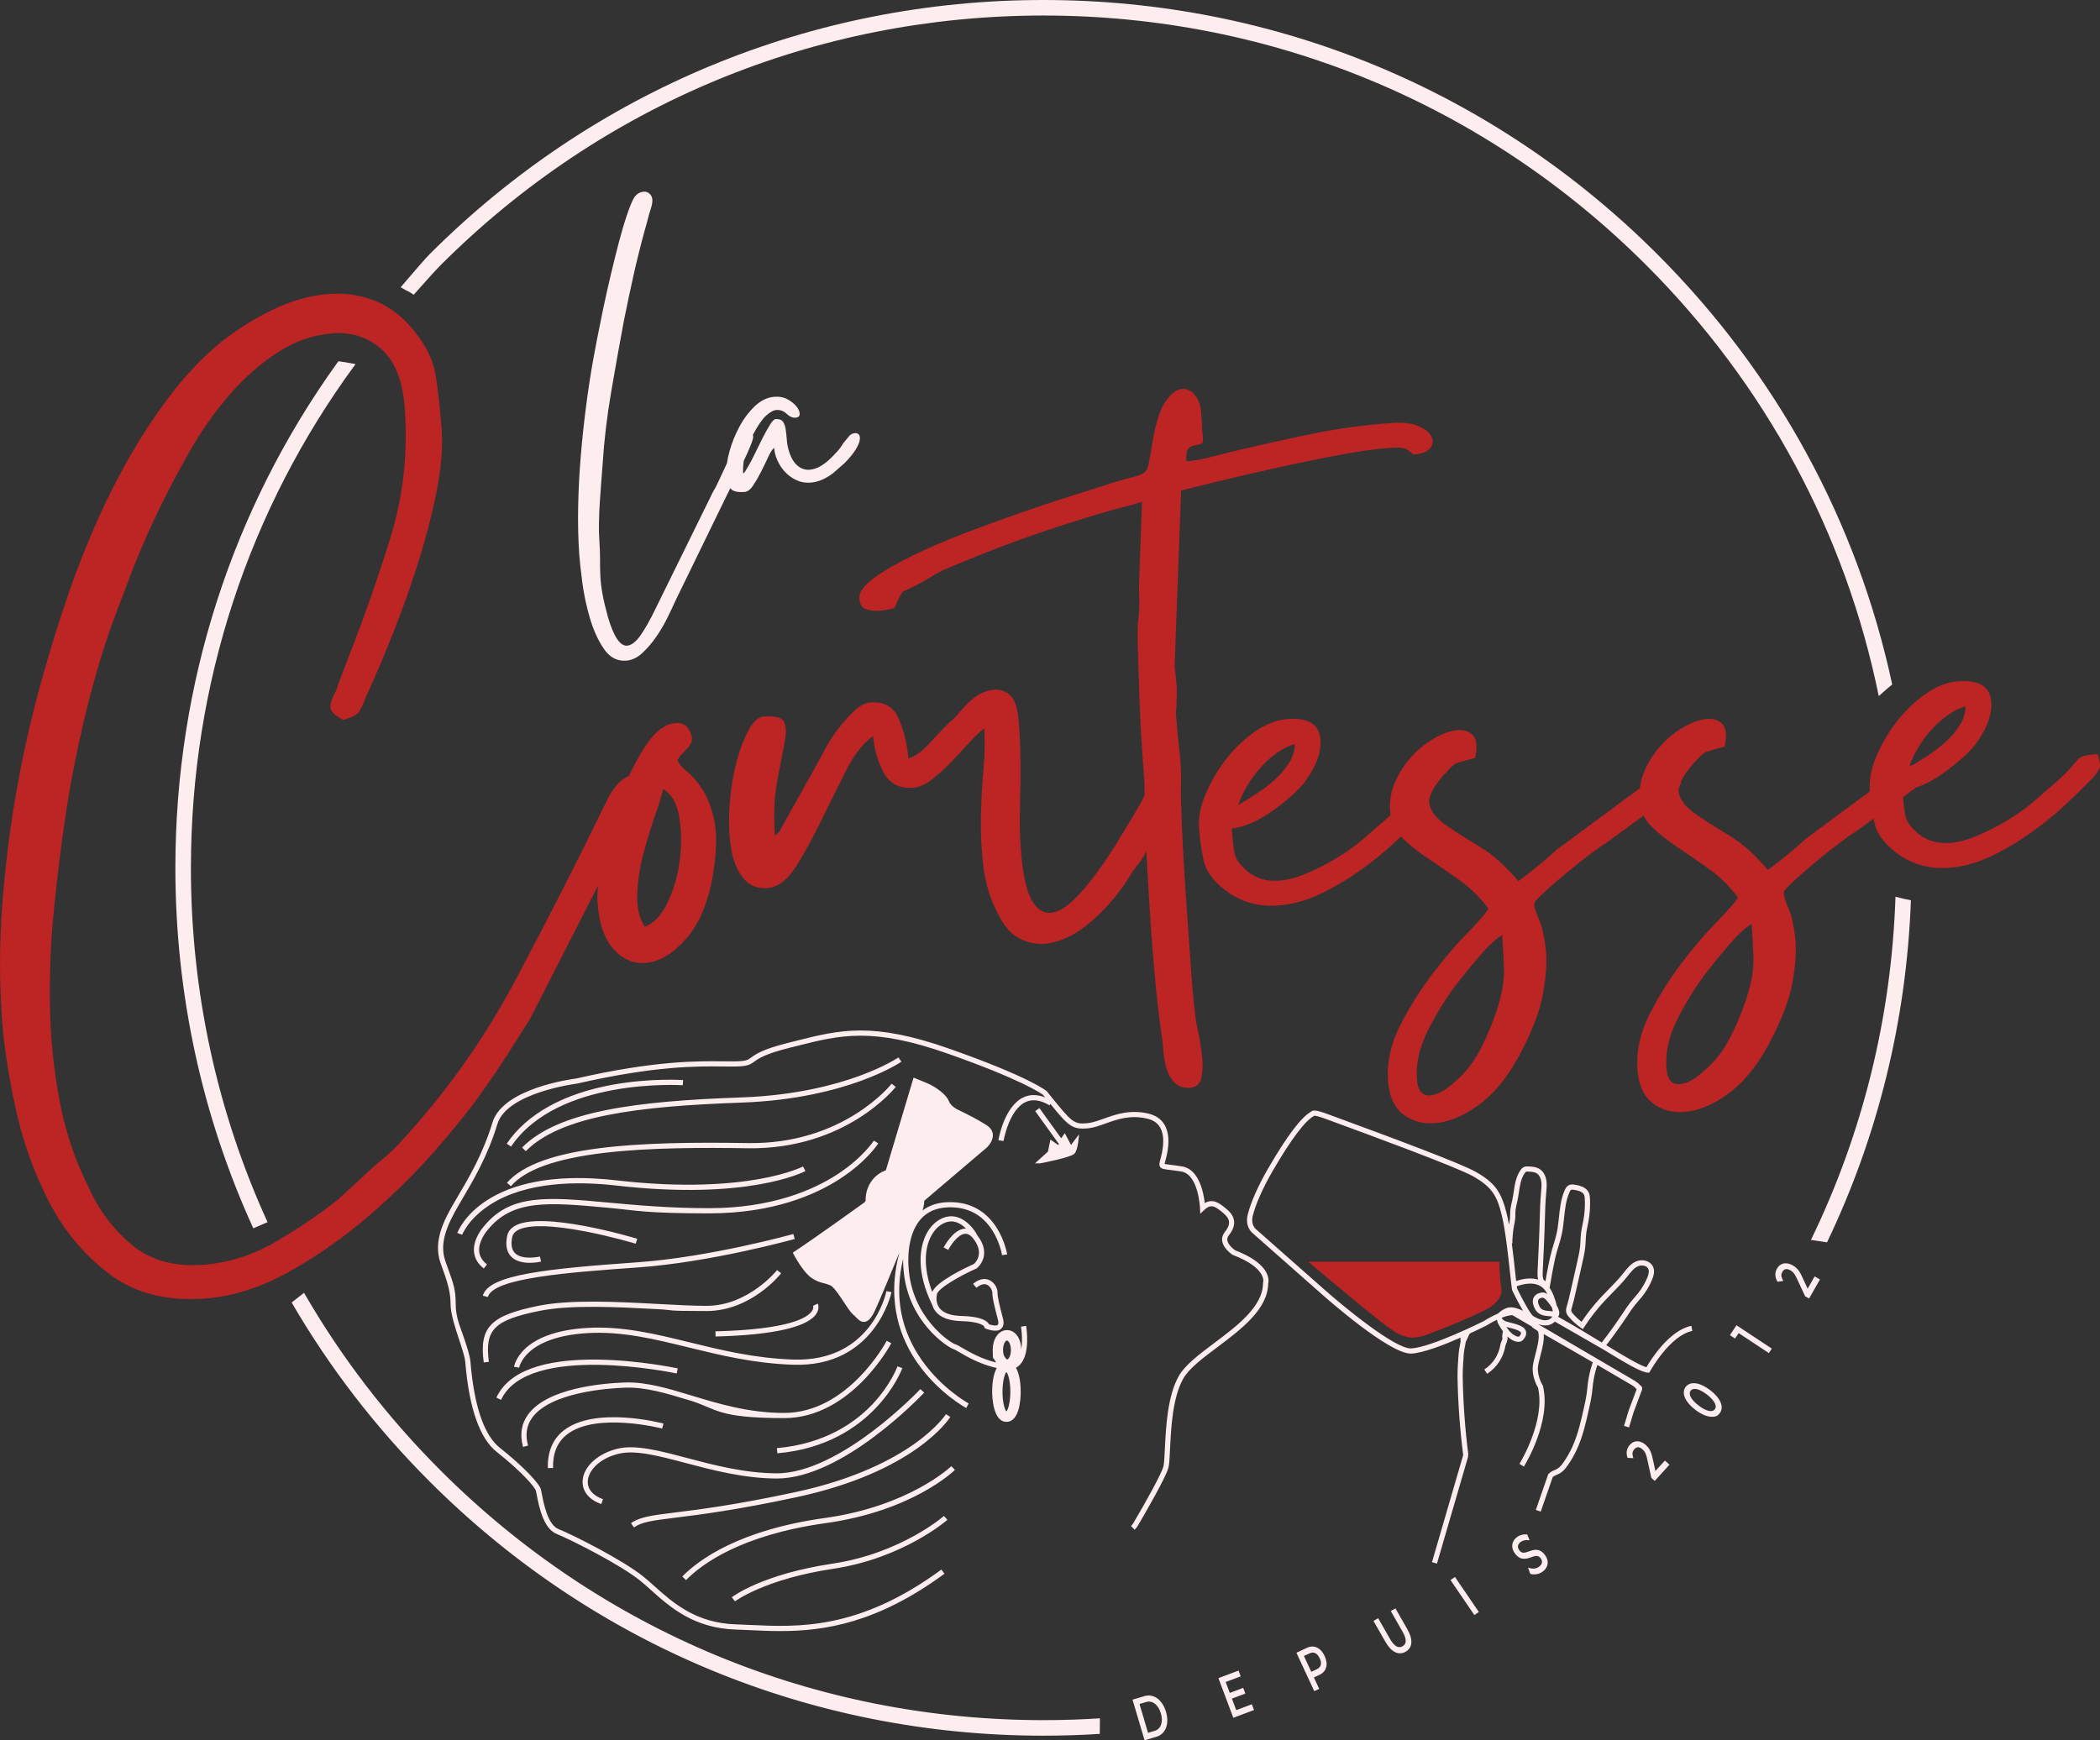
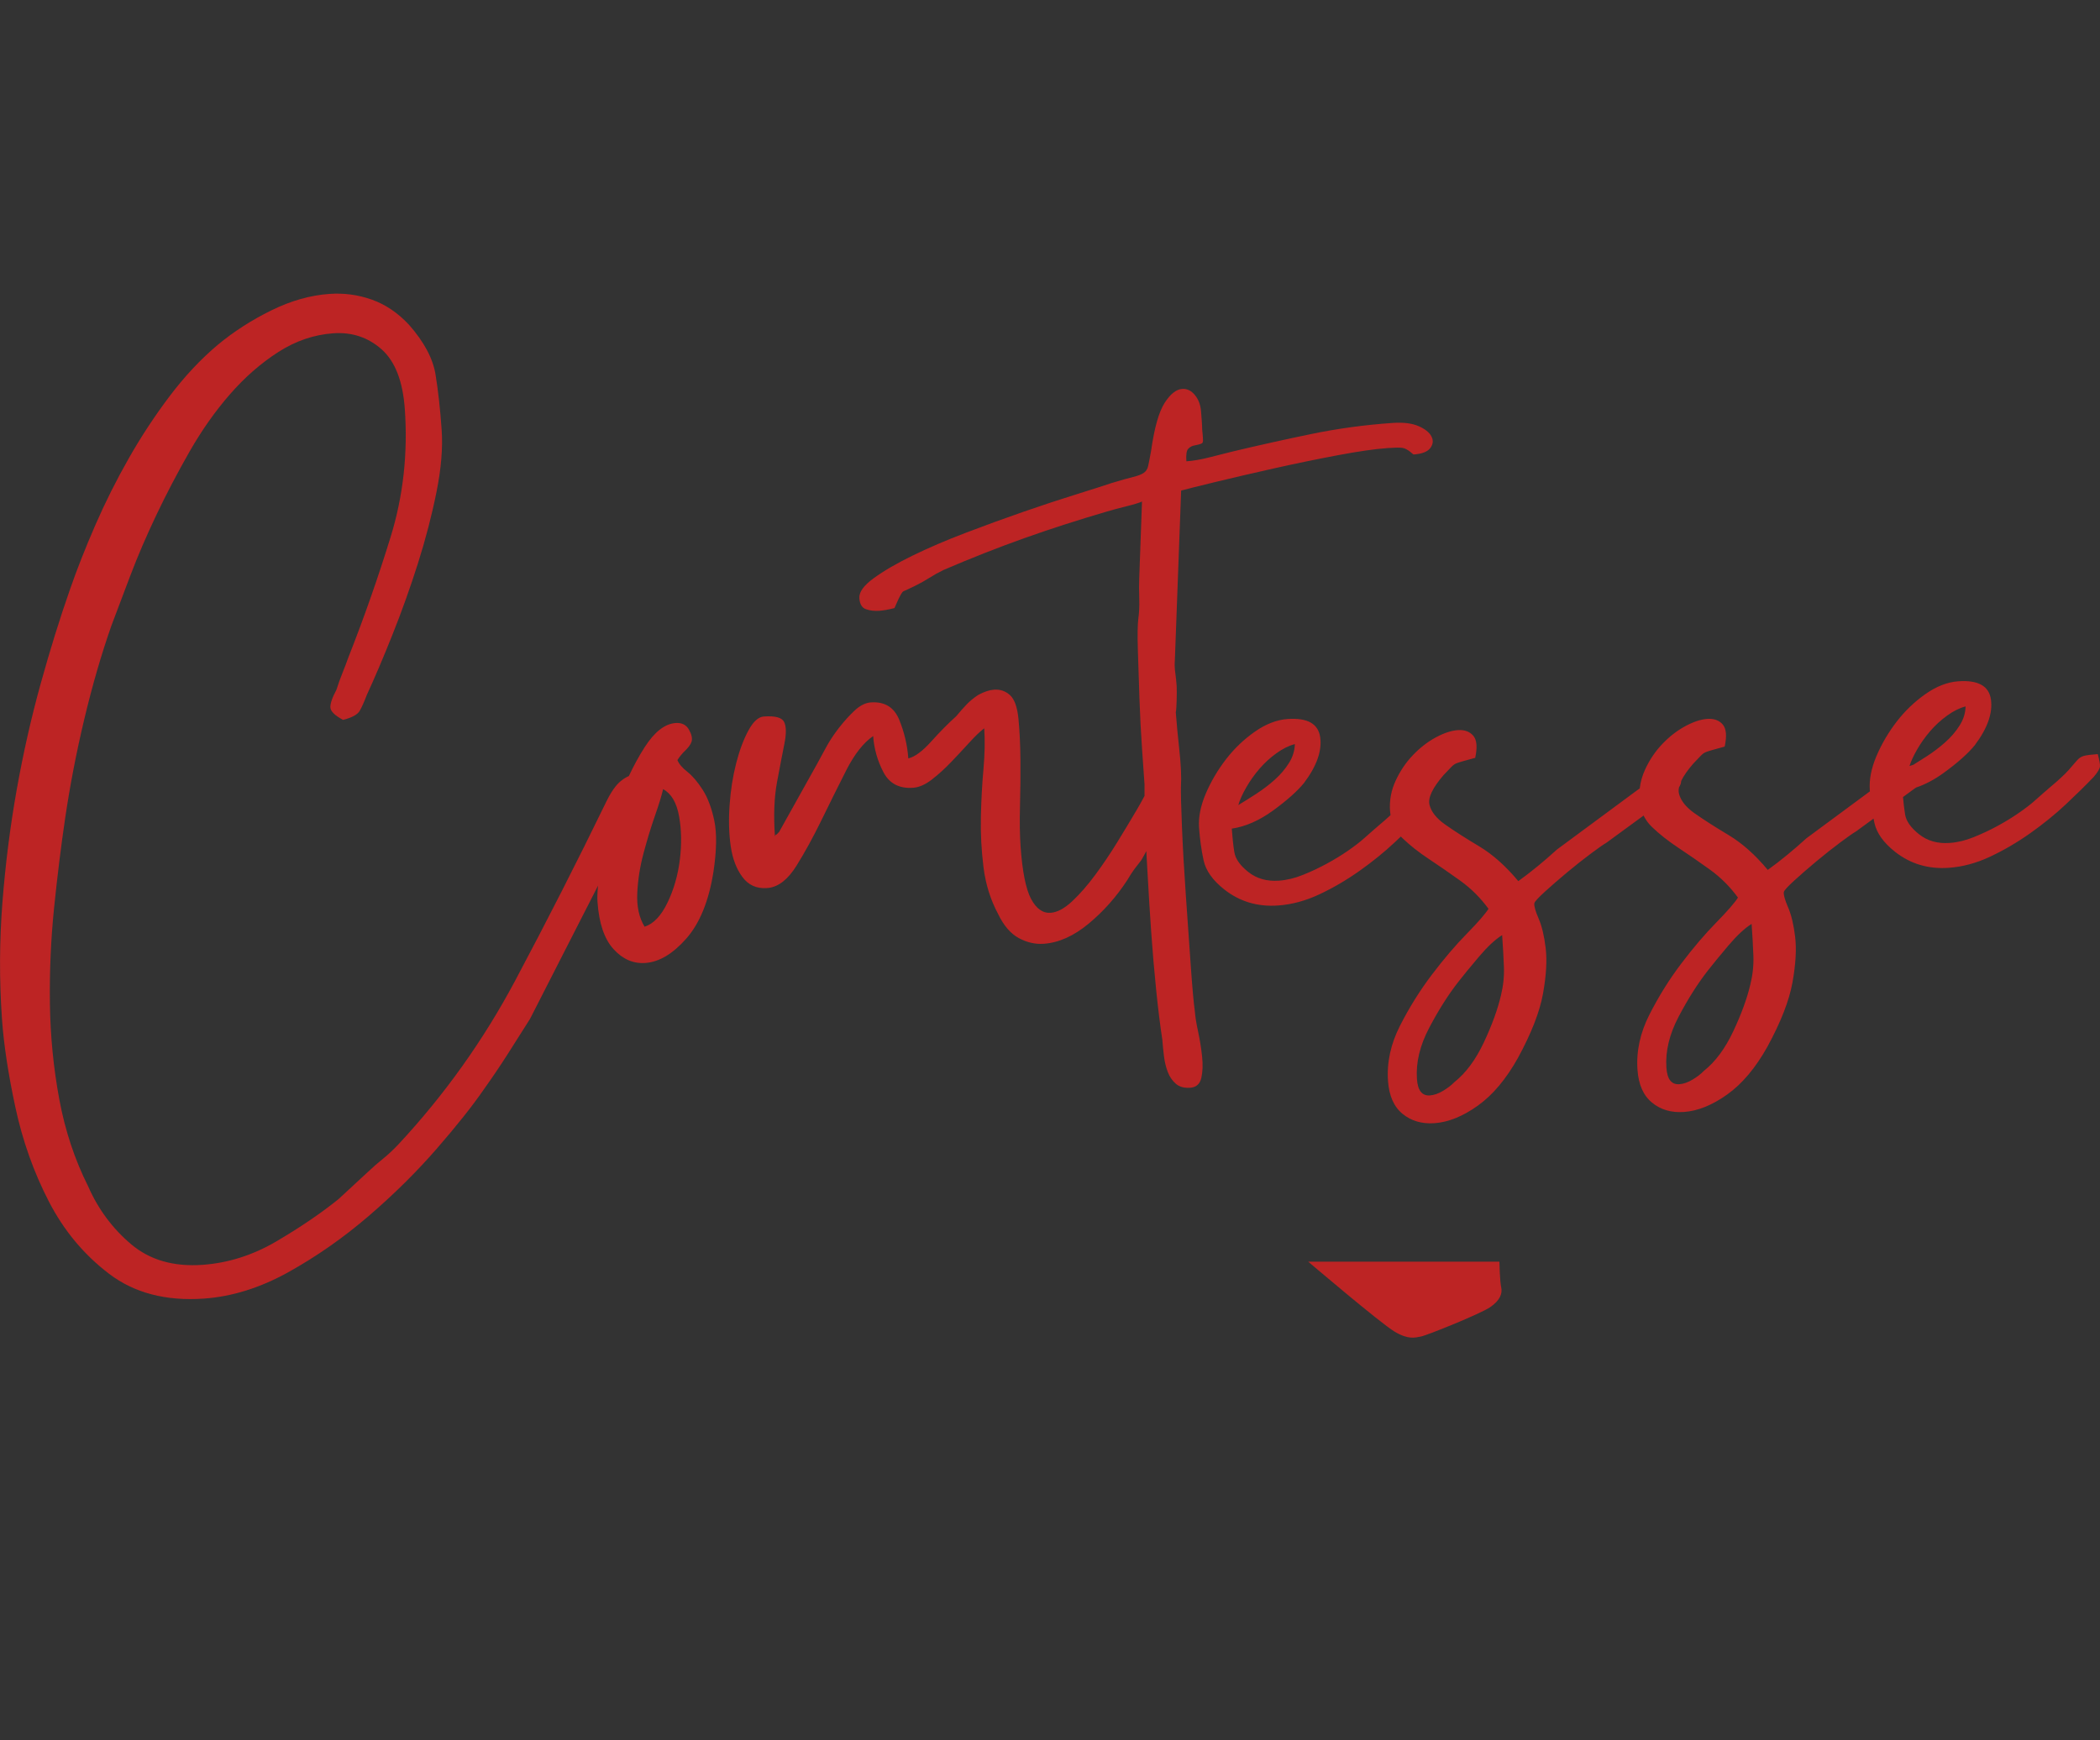
<svg xmlns="http://www.w3.org/2000/svg" id="Calque_1" viewBox="0 0 14173.2 11748.5">
  <rect x="0" y="0" width="14173.2" height="11748.5" fill="#333333" stroke="none" />
  <defs>
    <style> .st0 { fill: #bd2424; } .st1 { fill: #fdedef; } </style>
  </defs>
-   <path class="st1" d="M7812.5,11467c-26.3-19.8-57.5-25.7-87.8-16.7l-81.1,24.1,81.3,274.2,81.1-24.1c61.3-18.2,87.5-87.3,63.5-168-11.6-39.1-31.4-70.1-57.1-89.5ZM7793.3,11685l-45,13.4-57.7-194.7,45-13.3c20.5-6.1,40.7-2.3,58.3,11.1,18.2,13.8,32.3,36.4,40.9,65.3,17.3,58.2.6,105.7-41.5,118.2ZM8448.8,11505.6l14.6,38.8-139.6,52.4-100.5-267.6,135.9-51,14.6,38.8-101.6,38.1,27.7,73.8,90.6-34,14.4,38.4-90.6,34,29.2,77.8,105.3-39.5ZM1288.4,5858.8c0,839.2,178.5,1651,517.4,2392l-96.3,41.5c-344.5-754-525.9-1579.9-525.9-2433.6,0-1240.4,382.9-2422,1092.8-3409.8.4-.6,3.4-4.3,8.3-10.2,38.4,4.9,76.5,12.5,114.8,19.4-721.3,980.5-1111,2160.5-1111,3400.5ZM4042.2,3529c-.5,46,.5,87.5,3.1,124.4,3.2,45.7,4.7,86.7,4.4,123-.3,36.2.4,72.9,2.1,109.9,1.6,37,6.3,77.3,14.1,121,7.7,43.6,20.3,97.5,37.9,161.7,38.9,129.8,81.5,193.1,127.9,189.9,29.6-2.1,60.2-25.4,91.5-70,31.3-44.6,64.1-102.6,98.3-173.9l391.6-796.3c6.7-11.1,12.1-20.3,16.2-27.6,4.1-7.3,9.4-18.3,15.9-32.9,6.5-12.8,18.3-37.9,35.3-75.4,8.3-18.2,16.9-36.8,25.8-55.5,3.2-23.7,8.8-49.9,16.7-78.8,15.6-56.8,37.8-112.2,66.6-166.4,28.8-54.1,63.8-100.8,104.8-139.9,41-39.1,85.7-60.3,133.9-63.7,33.4-2.3,62.7,3.6,87.9,17.7,25.2,14.1,44.9,30,59.2,47.6,14.2,17.6,21.5,34.3,21.7,50.2.2,15.9-9,24.5-27.5,25.8-20.4,1.4-40.6-7.3-60.5-26.3-20-18.9-42.9-27.5-68.9-25.7-20.4,1.4-44.2,14.6-71.3,39.5-25.3,23.2-54.6,66.1-87.6,128.1,1.1,3.6,1.9,7.4,2.2,11.8.7,10.6-6.9,35-22.8,73.2-11.8,28.3-25.3,58.2-40.5,89.6-4.7,29.5-6.3,58.6-4.3,87.2,3.5-3.8,4.8-4.7,4-2.9-.8,1.8,2.2-1.9,9-11.2l20-33.2c13.4-22.1,28.6-51.1,45.7-86.7,17.1-35.7,34.2-70.4,51.4-104.3,17.2-33.9,33.7-63.7,49.6-89.6,15.9-25.8,28.5-39.1,37.8-39.8,24.1-1.7,40.8,3.8,50.1,16.4,9.3,12.6,15.6,29.4,18.9,50.4,3.3,21,5.9,44.7,7.8,71,1.8,26.4,6.4,51.7,13.7,75.9,14.5,46.7,34,80.3,58.7,100.6,24.7,20.4,51.9,29.5,81.6,27.4,51.9-3.6,107.3-37.5,166.2-101.8,24.3-24.7,41.1-44.8,50.3-60.5,9.1-15.6,23.2-33.9,42.3-54.7,11.7-18.5,27.8-28.5,48.2-29.9,11.1-.8,19.8,2.6,25.9,10.1,6.1,7.5,7.9,19.8,5.4,36.7-2.6,17-11.8,38.4-27.7,64.2-15.9,25.9-40.4,55.8-73.4,90l-79,69.2c-51.4,39-102,60.2-152.1,63.7-35.3,2.5-67.3-3.2-96.2-17.1-28.9-13.9-54-32-75.1-54.4-21.1-22.4-38.3-48.1-51.5-77.3-13.2-29.1-20.8-57.8-22.8-85.9-12.4,9.7-25.8,30.6-40.4,62.5-14.5,32-30.4,64.9-47.6,98.8-17.2,33.9-35.1,64.8-53.6,92.6-18.6,27.8-38,42.4-58.4,43.9-50.4,3.5-82.2-5.2-95.7-25.9-13.2,27.1-23,47.1-29.3,59.9l-342.2,702.7c-12.9,29.2-30.3,66.2-52.3,111-22,44.8-47.4,88.2-76.2,129.9-28.8,41.8-60.2,78.4-94.3,110-34.1,31.6-70.7,48.7-109.6,51.4-61.2,4.3-111.6-23.1-151.1-82.2-39.6-59.1-71-129.4-94.4-210.8-23.4-81.5-40.3-162.5-50.5-243-10.3-80.6-16.9-141.1-19.7-181.6-7.1-102-9.6-210.1-7.3-324.3,2.2-114.2,8.2-228.6,17.9-343.3,9.7-114.7,21.8-227.8,36.4-339.3,14.6-111.5,30.6-215.6,48-312.2,5.3-30.4,13.8-75.6,25.5-135.7,11.6-60,25.1-126.8,40.5-200.4,15.3-73.5,32.4-149.8,51.1-228.9,18.7-79.1,37.2-153.7,55.6-223.9,18.4-70.2,36.9-132.5,55.4-186.8,18.6-54.3,34.5-92.6,47.9-114.7,16.9-24.1,38.4-37.2,64.4-39,20.4-1.4,36.8,7.2,49.3,25.7,12.5,18.6,11.8,48.7-2.1,90.3-7.7,23.5-14.4,47-20.2,70.4-5.8,23.4-12.5,47.7-20,73-28.2,102.7-53.7,204.8-76.4,306.3-22.7,101.5-44.4,204.2-65.1,308.1-28.5,152.2-57,311.5-85.4,477.9-28.5,166.4-47.5,326.8-57.2,481.2-3,37.3-6.2,78.6-9.5,123.9-3.4,45.3-6.7,91.5-9.9,138.6-3.3,47.1-5.1,93.6-5.6,139.6ZM2738.3,1959l-34.1-19.9c91.1-107,168.3-196,195.4-223.1C4006.1,609.4,5477.4,0,7042.3,0s3036.2,609.4,4142.8,1716c808.7,808.7,1351.8,1812.3,1585.6,2904.8-21.7,18-43.3,36.1-64.4,54.9-8.8,7.8-17.6,15.8-26.3,23.8-222.8-1094.9-760.8-2101.2-1569-2909.3C10024.2,703.4,8579.3,104.8,7042.3,104.8s-2981.9,598.5-4068.6,1685.3c-29,29-99.5,106.7-181.7,199.8-10.7-7.3-21.3-14.7-32.6-21-7.2-4-14.1-7.2-21-10ZM7042.3,11612.7c127.7,0,254.8-4.1,381.2-12.3l-1,105.1c-126,8-252.8,12.1-380.1,12.1-1564.9,0-3036.2-609.4-4142.8-1716-366.1-366.1-677.8-772.1-931-1208.3l83.3-65.4c250,433.2,558.6,836.4,921.8,1199.5,1086.8,1086.8,2531.7,1685.3,4068.6,1685.3ZM11236.8,9860.3l30.7,27.8-99.5,109.8-22.7-20.6-29.6-133.8c-7.5-33.2-17-47.1-29.9-58.8-14.2-12.8-35.2-23.6-54.9-1.9-12.9,14.2-16.2,30.1-10.3,49.9l3.5,11.5-39.5-2.2-1.7-5.6c-9.6-30.4-3.2-59.9,17.8-83.1,14.2-15.7,31.9-23.9,51.3-23.3,18.9.5,38.3,9.3,56.1,25.5,19.4,17.5,34.4,38.5,44.3,83.7l20.4,91.6,63.8-70.5ZM11542.8,9385.4c-69.9-53.8-135.1-62.7-165.9-22.6-15,19.4-16.7,45.3-5,72.9,11.5,27.2,35.6,55.3,69.5,81.4,40.9,31.4,80.1,47.6,111.8,47.6s41.2-8.2,54-24.8c14.9-19.4,16.7-45.4,5-73-11.5-27.2-35.5-55.4-69.4-81.5ZM11573.6,9514.2c-17.6,22.8-59.8,12.9-110.1-25.9-26.3-20.3-44.9-40.8-53.7-59.4-7.7-16.3-7.5-29.9.5-40.3,6.2-8.1,15.6-12.1,27.4-12.1,21.3,0,50.3,13,82.8,38,26.3,20.3,44.9,40.8,53.7,59.4,7.7,16.3,7.5,29.9-.5,40.3ZM12247.1,8617.1l36,20.5-73.4,128.6-26.7-15.2-57.7-124.3c-14.5-30.9-26.7-42.4-41.8-51-16.6-9.5-39.5-15.4-54,10-9.5,16.7-9.3,32.9.8,50.9l5.9,10.5-39.1,6.3-2.9-5.1c-15.9-27.6-16.1-57.8-.5-85,21.2-37.1,62.5-45.4,105.4-21,22.7,13,41.9,30.2,61.3,72.2l39.7,85.1,47.1-82.6ZM11719.8,8946.8l238.5,157.7-19.9,30.1-203.9-134.9-24.3,36.8-34.6-22.9,44.2-66.9ZM10424.7,10494.6c31.2,38.7,27.5,83-9.5,112.8-17.2,13.9-39,21.4-60,21.4s-16.3-1.2-23.9-3.5l-4-1.3-14.5-41.2,15.6,4.4c20.9,5.9,44.8,1.3,61-11.8,28.3-22.8,17.1-45.4,8-56.8-16.8-20.9-34.1-16.1-63.1-5.8-31,11-69.6,24.7-106.9-21.6-31.3-38.9-27.9-83.1,8.7-112.6,18.4-14.8,43.3-22.1,66.3-19.7l5,.5,16.1,39.1-13.6-1c-18.5-1.3-36.1,3.4-48,13-28.8,23.2-14.2,47.7-6.6,57.2,16.9,21,34.3,16.2,63.6,5.8,30.9-11,69.3-24.5,106,21ZM12897,6077.7c-29.6,811.4-223.6,1594-566,2309.1l-108.7-16.1c347.9-716,543.6-1501.7,570.6-2316.8,34.5,9.5,69.3,17.5,104.1,23.9ZM9819.9,10646.3l161,236.2-30.3,20.6-161-236.2,30.3-20.6ZM9498.5,10999.5c19.7,34.4,28.7,65,26.8,91-1.9,26.2-15.2,47.1-38.4,60.4-12.4,7.1-25.2,10.6-38.1,10.6s-22.5-2.7-33.6-8.2c-23.4-11.6-45.2-34.9-64.8-69.3l-80.6-141.2,31.8-18.2,80,140.2c27.8,48.7,56.2,65.4,84.3,49.3,13.7-7.8,20.7-18.9,21.5-33.8.9-16.8-6.1-38.3-20.8-64l-80-140.2,31.4-17.9,80.6,141.2ZM8889.2,11123c-21.2-10-44.8-9.6-68.3,1.4l-71.2,33.1,120.5,259.5,33.2-15.5-35.8-77.1,37.9-17.6c47.5-22.1,60.8-70.6,34.7-126.8-12.7-27.5-30.4-47.1-51.1-57ZM8887.5,11269l-37.5,17.4-49.6-106.8,37.5-17.4c14.4-6.7,27.6-7.4,39-1.9,11.8,5.6,22,17.4,30.2,35.1,11.2,24.2,16.9,56.6-19.6,73.6ZM3592.3,9570.1c-38.9,53.2-48.4,116.7-28.3,188.8l-33.6,9.4c-23.2-82.9-11.9-156.6,33.7-218.9,130.9-179,500.7-210.9,653.6-216.2,143-4.9,292,40.3,449.8,88.2,181,55,386.1,117.4,624.5,117.4,433.6,0,689.9-482,692.5-486.8l31,16.1c-2.6,5.1-268.5,505.6-723.5,505.6s-451.4-63.2-634.7-118.9c-161.6-49.1-301.2-91.3-438.4-86.7-115.3,4.1-501.3,30.6-626.6,202ZM7141.7,7729.9l4.7-7.3-159.7-221.4,28.4-20.4,146.7,203.5,24.8-34,42,79.6,53.6-72s-4.4,105.7-31.9,131.7c-27.5,26-230.5,64.3-230.5,64.3h-34.8l87.6-79.2,16.8-81.6,52.2,36.8ZM3299.5,9193.5l-34.6,4.6c-31.3-237.6,44-316.2,366.1-382,218.5-44.7,534.9-27.8,814.1-12.8,119.8,6.4,233,12.5,323,12.5,282.5,0,474.7-239,476.6-241.4l27.4,21.6c-8.2,10.4-204.3,254.8-504.1,254.8s-204.5-6.1-324.9-12.5c-277.1-14.8-591.1-31.6-805.2,12.1-303.8,62.1-367,126.3-338.5,343.2ZM6659.9,7747.3c1.8-1.7,45-41.9,40.9-88.7-2.2-25.1-16.7-46.4-43.3-63.4-61.6-39.4-136-75.9-175.9-95.5-12.5-6.1-21.9-10.7-26.8-13.4-19.2-10.5-42.9-30.4-51.7-54.6-13.8-37.9-82.6-93.4-150.2-121.1l-87-35.7-187.1,625.8c-79.3,27.3-136.6,106-136.6,198.8s.3,4.8.3,7.2l-7.6,10.2c-28.6,20.6-330.5,238.2-471.2,330.9l-13.2,8.7,7.4,14c2.5,4.7,60.9,114.7,115.5,153.8,35.4,25.4,61,32,85.8,38.5,13.7,3.5,27.8,7.2,44.4,14.3,23.7,10.1,64.7,72.3,94.7,117.7,28.9,43.8,47.4,71.2,62.3,82.2,4.9,3.7,10.3,9.3,16.1,15.2,13.9,14.4,30.9,32,53.3,32,2.4,0,4.8-.2,7.3-.6,24.4-4.1,45.5-27.9,68.4-77.3,32.3-69.6,107.4-250.8,165.1-391.6-92.4,338.5,11.5,591.6,124.5,751.3,139.8,197.5,318.3,295.3,325.8,299.4l16.6-30.7c-1.8-1-178.8-97.9-313.9-288.8-145.8-205.9-188.7-436.2-128.7-686.4-.2,25.5,1,44.4,1.7,52.1,18.9,367,302,545.9,339.6,556.8,7.1,2,22.9,11.2,41.2,21.9,49.5,28.9,136.5,79.5,249.5,105.4-27,47.5-30.9,121.6-30.9,159.7s6.9,203.4,96.3,203.4,96.3-155.7,96.3-203.3c0-38.7-4-114.3-32.2-161.6,9.6-5.1,18.3-11.7,26.3-19.8,73.9-75.4,43.8-255.8,42.5-263.4l-34.4,5.9c.2,1.2,13.7,82.8,1.5,153.5-1.3-75.9-41.3-130.6-96.2-130.6s-96.3,56.5-96.3,134.3,4.2,46.5,12,66.9l.4-.2c2,3.8,5.6,10.4,10.4,17.9-101.1-25.1-178.5-69.8-227.6-98.4-22.8-13.3-37.8-22-49.1-25.3-29.8-8.6-295.6-179.8-314.3-523.2h0c-.2-2-20-204.5,81.5-320.3,45-51.3,107.9-78.4,187-80.6,129.4-3.7,229.4,49,297.6,156.5,51.8,81.6,65,165.8,65.1,166.6l34.6-5.2c-.5-3.6-58.4-361.9-398.2-352.9-68.8,1.9-126.9,21-173.6,56.6,7.3-20.7,11.6-42.9,12.3-66.2l421.9-359ZM6796.1,9049.6c9,0,26.5,22.7,26.5,64.4s-16.5,63.2-25.7,64h-1.1c-4.6-3.3-14.1-14.8-20.8-28-3.5-11-5.3-23.4-5.3-36,0-42.3,17.2-64.4,26.5-64.4ZM6792.2,9263c11.7,9.6,26.9,62.5,26.7,132.6,0,69.9-14.9,122.5-26.5,132.8-11.5-10.3-26.5-62.9-26.5-132.8s15.3-123.2,26.2-132.6ZM4960.4,10810.7l-21.3-27.7c8.2-6.3,207-156,679.1-226.7,462-69.2,749.8-319.4,752.7-321.9l23.1,26.2c-2.9,2.6-297.9,259.4-770.6,330.3-462,69.2-661,218.4-663,219.9ZM10961.1,9626.3l33.5,10,30.2-100.9,57.6-153.5c.8-1.9,7.1-18.7-15.5-32.2-3.7-6.2-11.3-13.1-31.9-27l-257-150.6h0s-397.7-233-397.7-233c15.6,5.4,32.1,9,48.4,9s20.6-1.4,30.6-4.7c13.2-4.3,24.8-11.4,34.7-21.3l313,180.1.2-.3c170,103.7,269,162.5,313.2,164.5l10.9.5,5.2-9.6c1.3-2.4,134.6-242.6,285.3-272.1l-6.7-34.3c-149.2,29.3-274.2,229.4-303.1,279-44.6-11.2-153.2-76.4-271.3-148.5,44-56.2,93.7-125.2,141.3-196.7l6.5-9.8c14.1-21.3,28.7-43.4,44.7-63.3,7.8-9.8,16.1-19.2,24.3-28.6,8.3-9.5,16.7-19,24.6-28.9,27.8-34.6,50.7-73.3,67.9-114.9,9.2-22.3,18.7-51.4,9.6-79.6-6.3-19.6-20.9-35.3-41-44-24.5-10.6-54.8-10-79.2,1.5-33.9,16-57.2,45.4-79.8,73.8l-9.1,11.5c-29,36-62,69.6-94,102.1-18.2,18.5-37,37.7-55,57.2-46.3,50.1-89.1,104.5-127.4,161.8-20.4-15.8-39.5-33.6-56.8-53.2-7.2-8.2-12.2-15-12.9-21.7-.6-5.3,1.5-12,3.9-20,10.3-34,18.2-69,25.9-103l45.6-201.9c7.9-34.9,16.1-71.1,19.6-108.2,1.3-13.5,2-27.1,2.7-40.7.9-17.2,1.7-33.4,3.7-49.6,2.1-16.9,5.6-33.4,9.2-50.9,1.9-9.2,3.8-18.3,5.5-27.5,9.4-50.6,12.9-102.4,10.5-154-.6-12.6-1.7-25.9-7-38.8-17.6-42.4-68.2-51.3-92.6-55.6-11.7-2-29.3-5.1-45.3,4-13.2,7.5-20.3,20.7-25.6,32.6-25.7,58.1-32.4,121.8-39,183.4-3.8,35.3-7.6,71.8-15,106.2-5.8,27.1-14.2,54.4-22.3,80.8-3,9.7-5.9,19.3-8.8,29-17.7,60.2-36.8,167.4-44.9,215.5-7.1-4.8-12.8-9.9-14.1-13.7-6-16.2-5.1-35.6-4.3-54.3,1.4-30.9,2.7-59,4.1-87.1,2.7-55.1,5.5-112,8.2-189.6.8-21.8,1.4-43.4,2-65,1.7-62.6,3.4-121.7,8.7-183.1l1-10.6c2.1-23.1,4.3-47,1.4-71.2-4.2-34.5-18.6-62.6-40.7-79.2-26.5-20-60.6-20.9-85.5-21.6-7-.1-15.5-.4-24.4,3.2-11.3,4.5-18.8,13.5-24,20.8-31,43.1-39,96.2-46.7,147.5-2.7,17.9-5.5,36.3-9.2,53.7-1.3,6.2-2.8,12.4-4.2,18.5-3.6,15.3-7.3,31.1-9,47.6-1.1,11-1.3,21.8-1.5,32.3-.2,9.9-.3,19.4-1.2,28.6-1.1,11.4-3.4,22.7-5.8,34.7-.4,1.9-.8,3.9-1.1,5.8-4.7-26.4-9.7-51-15-72.7-36.6-149.6-81.4-210.4-208.4-283-101.5-58-586-238.1-941.7-368.6-29.7-10.9-51.4-18.8-62.3-22.9-73.5-27.4-93.4-25.1-104-18.5-1.3.8-2.6,1.8-3.7,2.9-67.6,38.6-162.1,163.3-288.7,381.1-69,118.7-119.9,233.8-139.6,315.8-19.5,81.2,31.1,121.8,32.4,122.8l461.4,407.3c47.1,41.9,461.5,406.8,607,406.7,1.2,0,2.5,0,3.6,0,78-3.5,219.2-58.2,332.6-107.8-1,8.2-1.5,17.5.3,25.4-1.2,7-2.6,14.3-4.2,22-3.4,16.8-7.2,35.9-9.1,57.9l17.4,1.5-17.4-1.5c-.4,4.2-8.7,104.5-7.8,156.5,3,177,15.9,355.6,38.3,531l-210.6,723,33.5,9.8,212.1-728.2-10.2-3,10.3-1.3c-22.6-175.6-35.5-354.5-38.5-531.9-.9-50.1,7.5-151.4,7.6-152.9h0c1.7-20,5.2-37.3,8.5-54,1.7-8.3,3.3-16.5,4.6-24.6,1.6-3.3,4.2-9.1,9.2-20.3,4.5-10,12-26.8,13.1-28.8,2.3-3.1,3.8-5.9,5-8.5,61.1-28.1,105.1-50.1,110.6-52.9,28-17.3,52.1-30.3,73-40.2.3,1.8.5,3.4.9,5.3.1.6.4,1.2.5,1.8.2,6.9,3.9,15.8,11.1,28.2,8,15.4,18,29.6,24.9,38.9.8,1.2,1.7,2.3,2.5,3.4-3.1,14.4-6.8,36.4-3.4,48.4.4,4-4.5,16-6.9,21.8-2.7,6.7-5.1,12.4-6.2,17.8l-.7,3.7c-12.1,70.5-49.6,128.1-108.3,166.6l19.1,29.2c66.1-43.3,110-110.8,123.6-189.9l.5-2.6c.4-2.2,2.6-7.4,4.3-11.7,5.8-14.1,12.3-30,8.3-43.9-.2-.9-.2-2.4-.2-4.1,27.6,26,54.6,36.5,74.1,36.5h.2c14.4,0,26.1-5.4,33.2-15.2,5.1-5.4,21.4-24.7,19.3-47.9-.9-10-5.6-24.5-23.2-36.4-21.2-14.5-52.4-22.4-79.8-29.3-17-4.3-40.2-10.2-45.6-15.1-4.4-4-9-8.1-13.7-11.3-.6-3.6-.9-6.5-1-8.6,45-17.3,67.2-16.2,71.9-15.6l130.3,76.3c1.4,2.1,2.3,3.4,2.3,3.5l2,3.2,36,23.8c14.3,36.5-2,99.5-16.5,155.4-7.2,27.9-14,54.2-17.2,77.1-9.6,69.7,26.2,135.3,34.5,149.3,52,225.9-123.4,511.4-125.1,514.3l29.7,18.5c7.6-12.3,186.2-302.9,128.8-543.5l-.7-2.8-1.5-2.4c-.4-.6-39.9-64.4-31-128.5,2.9-20.9,9.5-46.3,16.4-73.2,12.5-48.1,25.8-100.9,21.9-144.3l331.1,190.5c-.8,2.4-1.5,4.8-2.3,7.4-1.4,4.6-2.6,8.5-3.4,10.8-12.7,38.5-21.9,79.7-27.3,122.2-1.4,10.8-2.5,21.6-3.6,32.4-1.3,12.9-2.7,25.8-4.4,38.6-4.1,29.6-10.7,59.3-17,88.1-20.3,91.8-41.3,186.8-80.4,272.6-16.3,35.7-35.8,69.9-57.9,101.8-11.4,16.3-24.1,32.8-39.9,43.2-7,4.6-14.2,7.7-21.9,11-12.8,5.5-27.3,11.7-40.3,25.7l-2.5,2.7-83.3,240.3,33,11.4,80.8-233c7.4-6.9,15.7-10.5,26.1-14.9,8.3-3.6,17.7-7.6,27.3-13.9,20.7-13.7,35.9-33.3,49.3-52.5,23.4-33.6,43.9-69.7,61.1-107.3,40.6-89.1,62-185.9,82.7-279.5,6.5-29.5,13.2-59.9,17.5-90.9,1.8-13.2,3.2-26.5,4.6-39.8,1.1-10.6,2.2-21.1,3.5-31.6,5.1-40.3,13.8-79.2,25.8-115.7.8-2.3,2-6.3,3.5-11.1l235.3,137.9c14,9.5,18.8,13.8,20.2,15.2,2.1,5.1,5.5,8.2,9.8,10.8l-54.8,146-30.6,102ZM10189,8963.9c24.6,6.2,52.6,13.3,68.7,24.3,7.6,5.2,8,9.3,8.1,10.6.7,7.5-6.6,17.5-10.3,21.3l-2.2,2.8c-.5.4-3.4,1.6-9.6.7-14.8-2.2-38.6-15.4-62.2-44.4l.2-.9-5.5-6.8c-2-2.5-4.9-6.2-8.1-10.5,0,0,0,0,0-.1-.7-1-1.3-2-2-3,7.1,2,14.8,4,23,6ZM10461,8679.8c.3-1.6,25.7-159.9,47.9-235.4,2.8-9.6,5.7-19.1,8.7-28.6,8.3-27.1,16.9-55.1,23-83.7,7.8-36.3,11.8-73.7,15.6-109.9,6.6-61.7,12.7-119.9,36.2-173,2.8-6.3,6.6-13.9,11-16.4,4.6-2.6,13-1.5,21.9,0,29.1,5.1,57.3,12.9,66.3,34.6,3.2,7.7,3.9,17.6,4.4,27.1,2.3,48.8-1,97.9-9.9,145.9-1.7,9-3.5,17.9-5.4,26.8-3.6,17.4-7.4,35.4-9.7,53.7-2.2,17.5-3.1,35.2-4,52.3-.6,13.1-1.3,26.1-2.5,39.1-3.4,35-11.3,70-19,103.9l-45.6,202c-7.5,33.3-15.3,67.6-25.5,101.3-2.9,9.7-6.2,20.7-4.9,33,1.8,16.7,11.4,29.6,21.4,41,23.1,26.2,49.2,49.5,77.4,69.3l14.8,10.4,9.8-15.2c39.8-61.3,84.8-119.4,133.9-172.6,17.7-19.1,36.3-38.1,54.3-56.4,32.5-33.1,66.2-67.4,96.2-104.6l9.4-11.7c21-26.4,40.7-51.4,67.3-63.9,15.4-7.3,35.2-7.7,50.4-1,7.6,3.3,17.6,9.9,21.6,22.6,5.6,17.4-1.7,38.8-8.6,55.6-16,38.5-37.1,74.3-62.9,106.3-7.6,9.5-15.6,18.6-23.6,27.8-8.6,9.8-17.1,19.6-25.3,29.8-16.9,21.1-32,43.8-46.5,65.8l-6.5,9.8c-48.1,72.2-98.1,141.7-142.2,197.8-91.4-55.8-194.2-118.4-294.5-173.8.2-.5.5-1,.7-1.5,7-8.8,15.4-30.4-9.7-73.7-9.5-38.4-25.1-86.4-48.4-119.9l2.3-14.3ZM10480.1,8853c-7.1-1-14.2-1.7-21.3-2.2-34.8-2.5-56.8-6.1-70.2-34.5-8.1-17.1-10.3-31.1-6.5-40.3,3.1-7.4,9.7-10.1,10.5-10.4l1.1-.4c21-8.4,27.3-10.9,68.5,44.2,5.1,6.8,8.9,12.6,12.3,18.1,2.2,9.3,4.1,18,5.6,25.5ZM10207.2,8394v-6c0-6.6-.1-14.2.3-20.2,2-27.7,4.1-56.4,9-83.6,1-5.3,2-10.6,3.1-15.8,2.5-12.3,5.1-25,6.3-38.2,1.1-10.7,1.2-21.3,1.4-31.5.2-10.2.3-19.8,1.3-29.3,1.5-14.2,4.8-28.2,8.3-43.1,1.5-6.4,3-12.8,4.4-19.3,3.9-18.4,6.8-37.5,9.6-55.8,7.4-49.4,14.4-96,40.5-132.3,1.3-1.8,5.3-7.5,8.6-8.8,2.2-.9,6.6-.8,10.4-.7,26.2.7,49.1,2.3,65.4,14.6,14.2,10.7,24,31,27,55.6,2.5,20.5.6,41.5-1.5,63.8l-1,10.8c-5.4,62.5-7.1,124.8-8.8,185.1-.6,21.5-1.2,43-1.9,64.7-2.7,77.4-5.5,134.2-8.2,189.2-1.4,28.2-2.8,56.4-4.1,87.3-.8,18.1-1.3,38.2,3.7,58-41.9-12.5-92.7-9.4-148.3,9.8-2-16.8-4.3-38-7-62.8-5.9-55-13.4-123.5-22.3-191.4h3.8ZM9905.2,9009.7c-.3,0-.7,0-1,0,.4-.2.8-.4,1.2-.5,0,.2,0,.4-.2.6ZM10268,8843.9c-49.8-19.6-89.2-35.2-152.4,18.9-1.8,1.2-3.8,2.9-5.8,5.3-26.5,11.2-58.2,27.4-96.1,50.9-3.5,1.8-356.2,178.2-490,184.2-107.7,4.7-459.7-285.6-586-397.9l-462.2-408c-.4-.3-35.1-28.2-20.8-87.8,18.7-77.7,69.5-192.2,135.9-306.4,123.7-212.6,217.3-337,278.4-369.7l2.1-1.1c6.1.1,25,2.5,73.5,20.5,11,4.1,32.7,12,62.5,23,204.2,74.9,825.7,302.8,936.4,366.1,126.2,72.2,160,131.1,191.8,261,25,102.1,43.5,273.1,55.7,386.3,3.2,29.4,5.8,53.9,8,72.1h-.1c0,0,1.8,13,1.8,13,0,.2,0,.4,0,.5h0l4.5,32.6,1.6,5.2c12.5,25.9,43.1,87.8,72.7,136.9-3.8-2-7.6-4-11.5-5.5ZM10348.4,8885.4c-16.7-10.1-69.2-103.7-109-185.7l-2.2-16.1c51-18.7,131.9-35.6,182.9,17.8,8.9,9.3,16.8,21.9,23.7,35.8-19.9-14.8-37.4-14.7-62.7-4.6-4.6,1.6-22,8.9-30.9,28.9-8.4,19-6.2,42.5,6.7,69.8,23,48.8,67.1,52,99.3,54.4,7.5.5,14.7,1.1,21.1,2.1-7.7,11.3-17.1,18.7-28.6,22.4-33.4,10.9-77.1-10.9-100.2-24.7ZM4630,10667.3l-25-24.4c110.4-112.7,382.2-313.9,963-395,570.5-79.7,849.7-346.9,852.5-349.6l24.4,25c-11.5,11.3-289.3,277.9-872.1,359.3-570.5,79.7-835.6,275.3-942.8,384.8ZM8559,8667.6c-3.8,172.6-183.6,307.6-342.4,426.8-98.5,73.9-191.5,143.7-230.4,212.2-72.9,128.4-82.9,338.5-89.5,477.4-2.8,58.9-4.8,101.4-10.8,124.4-17.1,66.3-162,315.9-206,390.8-6.1,10.4-13.5,19.8-22.2,28.1l-24.2-25.2c6.3-6.1,11.8-13,16.3-20.6,89.5-152.4,189.6-332.7,202.3-381.8,5.1-19.5,7.2-64.8,9.7-117.3,6.8-142.3,17-357.3,94.1-493,42.5-74.8,138.3-146.7,239.8-222.9,153.1-114.9,326.6-245.2,328.5-401.7v-3.1s1.1-2.8,1.1-2.8c.2-.7,29.2-97.2-203.4-186.3l-3.3-1.6c-2.5-1.6-61-40-69.4-91.4-3.6-22.2,2.2-43.1,17.4-62.1,40.8-51.1,37.9-88.1-9.9-127.7l-3.2-2.7c-52.2-43.3-79.4-62.2-125.1-19.3l-27.9,26.2-1.5-38.3c0-2.3-10.4-228.1-126.1-246.8-33.6-5.4-59.6-8.6-78.6-10.9-38.9-4.7-54.9-6.7-64.3-20.3-8.3-12.1-4.6-26.9-1.3-39.9l2.4-9c10.9-40.6,39.8-148.4-2.1-218.5-17.9-29.9-46.2-49-86.5-58.5-114.3-26.9-202.9,4.9-281,32.9-41.5,14.9-80.8,29-119.5,32.6-103.7,9.6-130.7-14.2-252.8-164.7l-5.7,9.6c-60.8-36.3-114.9-43.9-160.8-22.6-113.5,52.6-149.5,261.4-149.8,263.5l-34.5-5.7c1.5-9.3,39.3-229,169.5-289.5,44.1-20.4,93-20,145.7.7l-13.8-17.1c-12.7-9.6-141.6-101.8-643.5-278.5-510.6-179.8-724-125.9-1019.5-51.4l-46.1,11.6c-168.5,42-211.2,73-239.4,93.5-29.8,21.6-47.7,32-128.2,33.3-25.2.4-53,0-84-.3-170.2-2-455.1-5.3-982.9,115.3l-1.8.3c-4.7.6-472.7,60.3-537.2,272.5-65.9,216.6-160.2,376.3-243.5,517.2l-12.5,21.2c-89.4,151.7-136.5,269.5-95.2,388.3,7.9,22.8,15.2,42.8,21.7,60.9,31.9,88.4,47.9,132.8,47.9,226.9s30.1,151.6,56.6,232c21,63.6,39.1,118.5,42.5,155.9l1.1,12.8c25.8,295.4,92.6,487.7,198.3,571.5,160.8,127.4,261.8,237.6,275.2,276.6,2.3,6.5,4.4,17.7,7.6,34.5,11.9,62.1,39.8,207.7,112.1,237,107.1,43.5,434.1,209.4,571.4,319.5,24.3,19.5,49.1,41.7,75.5,65.3,124.3,111.3,279,249.9,549.9,258.6,31,1,62.9,2.5,95.9,4,327.8,15.3,735.8,34.5,1291.9-374l20.7,28.2c-454.2,333.7-811.1,387.1-1106.7,387.1-72.7,0-141.7-3.2-207.5-6.3-32.7-1.5-64.5-3-95.3-4-283.6-9.1-443.6-152.3-572.1-267.4-26-23.3-50.5-45.3-74-64.1-132.6-106.4-460-272.7-562.7-314.4-89.9-36.5-119.2-189.4-133.3-262.9-2.5-13.1-4.9-25.5-6.3-29.7-7.6-22.2-84.7-118.6-263.9-260.6-113.6-90-184.7-290.5-211.4-595.8l-1.1-12.7c-3.1-33.4-21.4-89.1-40.9-148.1-27.3-82.9-58.3-176.8-58.3-242.9s-14.4-127.8-45.9-215c-6.6-18.2-13.9-38.4-21.8-61.3-50.7-145.7,20.7-286.2,98.1-417.5l12.5-21.2c82.2-139.2,175.4-297,240.1-509.6,70.3-231.1,535-293.1,565.5-296.9,531.3-121.3,818.5-118,990.3-116,30.7.4,58.1.7,83.1.3,73.1-1.2,84.1-9.2,108.2-26.7,30.4-22,76.4-55.4,251.4-99.1l46-11.6c301.4-76,519.2-130.9,1039.7,52.3,538.5,189.6,651,281.8,655.5,285.6l2.3,2.4,22.1,27.3c146.8,181.9,160.1,195.6,250.9,187.2,34.3-3.2,71.5-16.5,110.9-30.7,78.6-28.2,176.3-63.3,300.8-34.1,49.3,11.6,85.9,36.7,108.5,74.6,49.5,82.8,17.8,201,5.8,245.5l-2.2,8.5c-.5,2.1-1.9,7.5-2.5,11.2,6.8,2,22.2,3.8,38.4,5.8,19.2,2.3,45.6,5.5,79.9,11.1,114.2,18.5,144.7,177.4,152.7,247.4,57.4-33.9,103.4,4.2,144.6,38.3l3.2,2.6c62.2,51.5,67.2,110.8,14.9,176.4-8.9,11.1-12.2,22.5-10.3,34.6,4.7,28.9,38.2,57.1,52.5,66.8,244.8,94.3,228.6,205.8,222.9,227ZM3381.9,9450.2l-31.7-14.6c81.1-175.9,312.9-262.5,688.8-256.9,276.2,4,532.7,58.8,535.3,59.3l-7.4,34.2c-10-2.2-1005.1-212.2-1185,178.1ZM3732.5,9910.2l-34.9,1c-3-109.8,32.5-195,105.7-253.1,210.1-166.8,655.6-52.8,674.5-47.8l-8.8,33.8c-4.5-1.2-447.5-114.6-643.9,41.4-64.1,50.9-95.2,126.5-92.5,224.8ZM4278.6,10311.4l-19.9-28.7c61.2-42.5,139.5-52.2,295.5-71.6,162.8-20.2,408.8-50.8,814.7-137.9,408.1-87.6,662.5-226.1,804.2-326.8,153.2-109,210.9-198.5,211.4-199.4l29.6,18.6c-9.5,15.1-241.2,370.9-1037.8,541.8-407.4,87.4-654.3,118.1-817.7,138.4-155,19.3-225.8,28.1-279.9,65.6ZM3967.1,9999c-2.8,54,33.7,97.4,102.7,122.1l-11.8,32.9c-83.6-29.9-129.4-87.1-125.8-156.8,4.9-95,101.5-184.2,234.9-216.9,121.2-29.6,281.9,12.9,467.9,62.1,181,47.9,386.2,102.2,603.3,104,223.5,2.4,476.3-152.5,648.7-282.3,187.9-141.5,323.6-285,324.9-286.4l25.5,24c-22.3,23.7-550.5,579.7-995.1,579.7s-2.8,0-4.2,0c-221.6-1.8-429-56.7-612-105.1-181.5-48-338.2-89.6-450.7-62-138.3,33.9-204.9,119.5-208.3,184.7ZM4610.4,7291.7l-2.5,34.8c-8.4-.5-842.7-53.9-1158.7,414.1l-29-19.6c135.8-201.1,384.9-339.1,720.6-399.1,252.2-45,467.3-30.5,469.5-30.3ZM6063.8,7138.8l19.8,28.8c-3.8,2.6-94.1,64-272.8,129.2-164.2,59.9-437.2,133.9-805.2,146.8-703.9,24.7-1221.1,89.9-1457.1,328l-24.8-24.6c244.1-246.3,768.5-313.4,1480.7-338.3,362.6-12.7,631.3-85.4,792.9-144.2,175.1-63.7,265.6-125.1,266.5-125.7ZM3199.1,8452c-8.2-87.3,60.7-165.9,63.7-169.2,180.4-224.8,429.4-202,841.9-164.3,194,17.8,413.9,37.9,680.7,37.9,426.1,0,705.9-124.1,865.6-228.1,172.9-112.7,246.3-226.9,247-228l29.6,18.6c-3.1,4.9-77.1,120.7-255.6,237.5-163.9,107.2-450.7,235-886.5,235s-489.1-20.2-683.9-38c-400.8-36.7-642.8-58.8-812,152-1.2,1.4-62.4,71.5-55.5,143.5,3.2,33.3,20.9,62.5,52.6,86.9l-21.3,27.7c-39.7-30.6-62-68.1-66.1-111.5ZM6045.6,7337.5c-3.3,4.2-335.7,424.9-1000.6,414.4-290.7-4.7-663.5-5.3-969,31.3-325.1,39-530.6,112.5-628.1,224.9l-26.4-22.9c221.3-255.1,911.3-279.7,1624.1-268.3,647.2,10.8,969.2-396.7,972.3-400.8l27.7,21.3ZM6589.8,8563.7l3.6-2.2c1.1-.8,106.9-86,4-219.7-31.7-61.5-119.5-163.8-231-120.4-55.9,21.8-101.3,71.3-127.7,139.3-27.6,71-57.3,223.6,53,448.6,4.6,15.4,12,30.9,23.8,45.4,33,40.4,90.7,62,171.6,64.1,132.6,3.4,154.6,34.2,156.8,38.1l.8,8.9,9.8,4.1c7.4,3.1,34.3,13.4,61,13.4s29.9-3.3,41.2-13.1c16.4-14.2,20.6-37.4,12.4-68.9-24.4-94.5-36.6-141.9-36.6-174.6s-21.2-68.7-55.5-84.7c-23.2-10.8-61-15.3-109.6,25.2l22.4,26.9c27.7-23.1,52.1-29.9,72.4-20.4,23.2,10.9,35.3,40.3,35.3,53.1,0,37.2,12.6,86,37.8,183.4,4.4,16.9,3.8,29.2-1.5,33.8-9.9,8.6-38.4,3.5-58.7-3.6-10.3-20.3-48.5-52.9-187-56.4-70.2-1.8-119.2-19-145.4-51.2-24.7-30.3-24.3-67.9-19.7-94.2,7.4-41.9,160.5-127.4,266.8-174.8ZM6291.8,8721.8c-49.3-130.1-57.2-254.1-20.6-348.4,22.9-58.8,61.2-101.3,107.9-119.4,59.1-23,107.8,6.8,140.8,40.5-3.8-.2-7.6-.1-11.4.2-77.2,7.2-137.2,122.3-139.7,127.2l31.1,16c14.8-28.6,63.7-103.9,111.9-108.4,19.9-1.8,38.7,8.8,57.1,32.5,77.6,99.7,15.2,161.3,4.5,170.8-48,21.5-251.2,116.2-281.5,189.1ZM4161.6,7968.7c457.5,52.7,775.2,24.4,961.3-8.7,201.4-35.8,296-84.6,296.9-85.1l16.3,30.9c-15.5,8.2-390.8,199.8-1278.4,97.6-250.5-28.8-601.1-29.9-849.1,129-147.3,94.4-189,202.4-189.4,203.5l-32.8-12.1c6.9-18.8,179.4-458.3,1075.3-355.1ZM4304.3,8521.6c489.1-34.9,1044.5-189.2,1050.1-190.8l9.4,33.6c-5.6,1.6-564.4,156.8-1057,192-459.4,32.8-980,69.9-1014.1,199.7l-33.8-8.9c37.6-143.2,438.3-182.3,1045.4-225.6ZM5480.6,8849.8c12.7-19.7,7.1-33.5,6.9-34.1l31.6-15c1.5,3,13.8,30.3-7.5,65.6-56,92.5-291.8,146.6-682.1,156.5l-.9-34.9c498.1-12.6,622.4-91.9,652.1-138ZM4653.3,9062c215.6,52.8,438.6,107.4,699.6,116.4,525.2,17.9,625.8-442.5,629.8-462.1l34.2,7c-1,5.1-110,509.6-665.3,490-264.6-9.1-489.4-64.1-706.8-117.4-229.2-56.1-445.7-109.2-675.7-96.4-223.9,12.4-338.7,75.7-395.5,126.6-60.5,54.2-69.6,106.2-69.7,106.7l-34.5-5.3c1.5-9.7,40.9-237.6,497.8-262.9,235.2-13.1,454.2,40.6,686,97.3ZM3457,8351.1c-10.3,50.1-3.7,87,19.6,109.5,50.9,49.3,166.1,22.6,167.3,22.4l8.1,34c-2.7.6-35.9,8.4-76.5,8.4s-90.5-8-123.1-39.6c-32.4-31.4-42.4-79.1-29.5-141.7,5.8-28.1,22.7-50.7,50.4-67.2,179.8-107.3,801,78,827.4,85.9l-10.1,33.4c-1.6-.5-161-48.3-339.5-82.7-232.9-44.9-392-47.2-459.9-6.7-19.2,11.4-30.3,25.9-34.1,44.3ZM5888.5,9479.9c122.7-129.7,168.3-254.3,168.8-255.6l32.9,11.8c-1.8,5.2-192.1,518.1-843.7,575.1l-3.1-34.8c328.5-28.8,532.1-177.1,645.1-296.5Z" />
  <path class="st0" d="M8113,7131.5c5.9,55.3,4.2,103.7-5.1,145.3-9.4,41.5-34.4,63.7-75,66.6-40.7,2.8-72.9-6-96.8-26.7-23.9-20.6-42.2-47.2-54.6-79.8-12.5-32.6-21.1-68.2-25.8-106.9-4.8-38.7-8.3-74.7-10.6-108-15.2-99.3-29.2-212.6-42.1-339.9-13-127.3-24.1-257.5-33.4-390.7-9.3-133.1-17.5-263.6-24.3-391.3-2.9-53.9-5.8-105.2-8.8-154.2-8.5,16.9-19.7,37.2-33.7,61-18.9,23.6-34.7,44.2-47.7,61.9-13.1,17.6-28.7,42-47,73-73.8,113-160.8,211.1-261.1,294.2-100.4,83.2-201.3,128.4-302.8,135.5-57,4-113-8.8-168-38.4-55.2-29.6-101.8-83.9-140-163-51.7-96.7-84.5-202.2-98.6-316.4-14.1-114.2-20-227.2-17.5-338.8,2.3-111.7,8.1-218.9,17.3-321.8,9.1-102.8,10.9-194.9,5.2-276.3-27.2,20.5-60.6,52.6-100.4,96.2-39.8,43.7-80.7,87.4-122.5,131.2-41.9,43.9-85.1,83.1-129.6,117.8-44.5,34.7-87.2,53.5-127.7,56.3-93.5,6.5-160.3-28.7-200.3-105.8-40.1-77.1-63.1-158.1-69-243.2-66.3,45.6-127.2,123.2-182.7,233-55.7,109.8-111.1,221.5-166.4,335-55.4,113.5-111.5,216-168.4,307.3-57,91.4-119.8,141.3-188.6,149.8l-12.2.9c-69.1,4.8-123.9-20.1-164.4-74.9-40.6-54.7-66.9-124.4-78.9-209.1-12-84.6-14.5-177.4-7.2-278.2,7.2-100.9,22.1-194.8,44.6-281.9,22.4-87,50-160.5,82.6-220.4,32.6-59.8,67.1-91.1,103.7-93.7,77.1-5.4,123,7.2,137.4,37.8,14.4,30.6,14.8,79.8,1.1,147.6-13.6,67.9-30.1,153.6-49.4,257.1-19.4,103.6-24,225.6-14.2,366.1l5.3-11.5,6.1-.4,17.1-17.9,255.8-458.3c14.4-27,34.3-63.7,59.7-110.1,25.3-46.4,54.9-91.1,88.6-134.4,33.7-43.2,68.7-81.9,105.2-116.1,36.4-34.1,72.9-52.5,109.4-55,93.4-6.5,157.4,32.7,191.9,117.6,34.4,85,54.9,171.8,61.1,260.5,44.1-10.5,95.5-48.5,154.3-113.9,58.7-65.4,114.9-122.3,168.7-170.7,26.3-31.5,50-58.3,70.9-80.2,20.9-21.8,46.9-43.2,78.2-64,39.3-21.3,75.2-33.1,107.7-35.4,40.6-2.8,76.2,9.6,106.7,37.1,30.4,27.7,49.5,82.1,57.3,163.2,7.7,81.3,12,172,12.9,272.3.9,100.3-.1,203.5-2.9,309.6-2.8,106.1-1.5,198,3.9,275.7,11.9,170.2,35.5,288.4,70.7,354.6,35.2,66.3,79.2,97.6,132.1,93.9,44.7-3.1,92.9-28.8,144.6-77,51.7-48.2,103.7-107.6,156-178.2,52.2-70.5,102.1-144.6,149.8-222.3,47.6-77.6,89.7-147.5,126.2-209.5,20.4-34.1,39.3-68.1,57.2-102.1v-76.1c-3.6-51.8-9.2-132.2-16.8-241.3-7.6-109.1-13.5-222.1-17.5-338.8-4.1-116.8-7.7-226.1-10.7-328.2-3.1-102-2-173.6,3.4-214.9,5.5-37.5,7.4-82.2,5.9-134.2-1.6-51.9-1.7-96.5-.2-133.8l18.8-519.8c-19.9,8.9-55.8,19.8-107.9,32.6-52.2,13-94.3,24.3-126.2,33.9-200,58.6-387.6,119.1-562.9,181.6-175.2,62.4-356,133.6-542.3,213.6-35.5,17.4-67.9,35.4-97.2,54.2-29.3,18.8-61.7,36.9-97.3,54.2-35.5,17.4-61.2,29.4-77.1,36.1-15.8,6.7-55.9,105.2-59.5,112.9-.3.6-.3.5-.2,0-39.9,10.3-74.2,16.3-102.6,18.3-32.5,2.3-62.3-1.2-89.5-10.5-27.1-9.2-42.2-34.2-45-74.9-2.8-40.7,29.8-85.7,97.7-135.1,68-49.4,155.3-100.1,261.9-152.1,106.6-52.1,225.5-103.1,356.7-153.2,131.2-50,260.6-97.2,388.1-141.5,127.6-44.2,245.3-83.1,353.1-116.7,107.9-33.5,189.8-59.7,245.6-78.5,63.9-19.3,112-32.9,144.1-40.7,32.1-7.8,55.9-16.9,71.6-27.3,15.5-10.3,25.8-25.9,30.4-46.7,4.7-20.7,11.4-55.6,20.2-104.6,21.9-153.9,52.2-261,90.8-321.3,38.7-60.3,78.3-91.9,118.9-94.7,32.5-2.3,61,11.6,85.6,41.4,24.5,29.9,38.4,67,41.5,111.4,1.7,24.8,8.1,91.1,7.7,123.4,1.1,7.7,2.1,16.5,2.8,26.4,2.6,37,6.6,58.7-5.2,65.1-11.8,6.4-34.5,11.1-50.5,14.1-16.2,3-29.9,10.5-41.3,22.4-11.4,11.9-15.6,40.1-12.5,84.5,48.7-3.4,102.2-12.7,160.3-27.9,58.1-15.2,109.2-28,153.4-38.6,176.7-42.1,353.5-81.4,530.6-118,177-36.5,359-61.4,545.9-74.4,73.1-5.1,131.8,1.9,176,21.1,44.2,19.2,73.4,42.2,87.5,69.1,14.1,26.9,11.8,53.1-6.8,78.5-18.7,25.5-56.4,40.2-113.2,44.2-2,2.1-39.5-39.9-76.6-44.8-16.5-2.5-49.1-2.1-97.9,1.3-85.3,6-198.5,22.3-339.5,48.9-141.1,26.6-283.9,56.1-428.6,88.5-144.7,32.4-276.3,63.1-394.7,91.7-118.4,28.8-195.6,48.1-231.7,58l-42.4,1145.8c-2.3,26.2-1.4,54,2.8,83.4,4.1,29.5,7.2,59,9.3,88.6,2.6,37-.5,166.9-5.8,178.5,5.6,74.7,13.5,158.8,23.7,252.3,11.4,105.1,15.1,187.6,11.1,247.3-1.2,41,1,131.9,6.8,272.7,5.7,140.9,14.4,293.6,25.9,458.1,11.5,164.6,22.6,322.7,33.1,474.3,10.6,151.6,19.9,256.9,28.2,315.8,2.3,33.3,9.5,78.3,21.7,135.1,12.1,56.7,21.1,112.8,27.1,168.1ZM4820.8,5540.2c18.3,86.1,16.1,202.4-6.2,348.9-31.3,195.5-92.3,344.7-183,447.6-90.8,103-182.9,157.8-276.3,164.3-81.3,5.7-152.9-25.5-214.7-93.7-62-68.1-97.9-174.3-108-318.6-2-29-.7-65.8,3.6-109.6l-459.2,899.8c-51.5,81.7-102,161.3-151.7,239.2-49.7,77.8-102.4,155.8-158.2,234.1-77.8,113.2-184.8,247.9-320.8,404.3-136,156.3-288.8,307.3-458.2,453-169.5,145.7-349.5,271.6-540,377.9-190.6,106.2-381.4,166.1-572.2,179.4-255.9,17.9-469.1-37.8-639.3-167.1-170.3-129.4-306.2-292.7-407.7-489.9-101.6-197.3-176.6-408.5-224.9-633.7-48.4-225.2-78.7-424.7-90.8-598.5-18.3-262.6-17.2-524.7,3.2-786.3,20.5-261.5,52.8-515.6,96.8-762.2,44-246.5,97.8-484.4,161.4-713.7,63.6-229.3,129.3-441.1,197.5-635.4,47.5-137.1,104.8-282.3,171.6-435.7,66.8-153.3,142-303.5,225.7-450.6,83.6-147.1,175.9-287.3,276.8-420.8,100.9-133.4,209.2-248.8,324.9-346.1,108-89.3,228.1-166.5,360.4-231.5,132.2-65,263.3-102.1,393.3-111.2,97.5-6.8,192.3,6.1,284.4,38.6,92,32.6,175.6,89,250.6,169.2,101.9,115.5,161.8,227.5,179.6,335.9,17.7,108.4,31.6,232.9,41.4,373.4,8.5,122.1-3.1,262.2-34.9,420.6-31.8,158.3-73.7,319.3-125.5,482.6-51.9,163.5-109,323.6-171.6,480.3-62.5,156.8-120.4,292.7-173.6,408-17.3,45.8-33.2,81.3-47.7,106.5-14.6,25.2-51.9,45.4-112.1,60.8-55.2-29.6-83.6-57.3-85.4-83.2-1.8-25.8,11.7-65.8,40.6-119.9,13.3-41.8,27-79.9,41-114.4,13.9-34.4,27.7-70.7,41.4-108.8,104-263.7,198.5-533.2,283.4-808.7,84.9-275.4,116.8-562.9,95.9-862.4-13.2-188.6-65.5-323.4-156.8-404.3-91.4-80.9-200.1-117-326-108.2-130.1,9.1-253.6,51.2-370.8,126.3-117.2,75.1-226,170.1-326.1,284.8-100.2,114.9-191.2,243.9-273,387.1-81.8,143.3-156.6,286-224.2,428.2-67.7,142.3-126.5,279.2-176.4,411-50,131.7-92.3,243.4-126.6,335-68.1,194.3-129,404-182.6,628.8-53.8,224.9-97.2,450-130.4,675.3-27.7,187.8-52.5,388.3-74.3,601.7-21.8,213.4-31.2,429.5-28.2,648.7,3.1,219,24.2,434,63.4,645,39.2,210.9,103.9,406.1,194,585.7,67.9,155,164.8,285.7,290.7,392.2,125.8,106.3,286.2,152.8,481.2,139.1,174.6-12.2,342.3-65.8,503.1-160.7,160.7-94.9,299.1-189.1,415-282.7l195.6-180.9c38.2-36.1,72.9-66.4,103.9-90.9,30.9-24.5,65.4-56.7,103.5-96.4,311.3-334,574.4-702.8,789.2-1106.1,214.7-403.3,420.2-807.1,616.5-1211.1,32.2-65.4,64.6-111.3,97.5-137.8,18.6-15,36.5-25.9,53.7-33.1,33-70.3,68.8-135.7,107.3-195.8,66.3-103.1,136-157.3,209.1-162.4,40.6-2.8,70.2,11.8,88.8,44,18.5,32.1,24.5,59.6,18,82.4-6.9,19.1-20.8,38.7-41.8,58.7-21.1,20.1-39,41.8-53.6,65.1,9.9,25.3,32.1,51.7,66.7,78.9,34.5,27.4,69,67.6,103.4,121,34.3,53.3,60.6,123.1,78.9,209.1ZM4582.9,5509.5c-16.6-91.7-52.5-152.4-107.6-182-9.3,41.6-27.6,101.4-54.8,179.4-27.3,78.1-52.9,162.6-77.2,253.5-24.3,90.9-38.4,181.1-42.3,270.6-4,89.5,12.5,164.5,49.4,225.1,59.9-19,111.3-72.8,154.1-161.3,42.8-88.4,70.7-185.2,83.8-290.2,13-104.9,11.2-203.3-5.3-295.1ZM14173.1,5173.9c-1.1,15-14.7,38.2-41.1,69.8-53.3,55.8-116.3,117.8-189.1,186.1-72.8,68.3-153,133.3-240.5,195.2-87.5,61.9-177.8,114.7-270.6,158.3-92.9,43.7-186.1,68.8-279.5,75.3-138.2,9.7-259-26.5-362.7-108.4-77.8-61.5-124.3-126.9-139.3-196.5-1.9-9-3.6-18.2-5.4-27.3l-119.6,87.5c-15.8,8.6-49.8,32.3-102.2,71.3-52.4,39-106.6,81.9-162.5,128.4-56,46.7-106,90.2-150.1,130.4-44.2,40.3-67.9,66.1-71.1,77.5-2.8,18.8,6.8,53.4,28.7,103.9,21.9,50.6,37.8,117.2,47.7,200.1,9.8,82.9,3.8,185.5-18.3,307.9-22.1,122.3-78.4,266.5-168.8,432.7-79.9,143-170.3,250.7-271.4,322.8-101.2,72.1-198.4,111.5-291.8,118-85.3,6-157.2-15-215.7-63-58.5-48-91.2-121.8-98.2-221.7-8.8-125.8,18.3-250.3,81.1-373.6,62.8-123.4,134.3-238,214.8-344,80.3-106,158.6-197.9,234.9-275.7,76.2-77.8,125.3-134.2,147.4-169.2-54.2-74.3-117.8-137.6-190.9-190.1-73.1-52.5-143.9-101.4-212.3-146.8-68.5-45.4-128-92.3-178.2-140.8-23.5-22.6-41.8-48.1-55.5-76.2l-251.3,183.8c-15.8,8.6-49.8,32.3-102.2,71.3-52.4,39-106.6,81.9-162.5,128.4-56,46.7-106,90.2-150.1,130.4-44.2,40.3-67.9,66.1-71.1,77.5-2.8,18.8,6.8,53.4,28.7,103.9,21.9,50.6,37.8,117.2,47.7,200.1,9.8,82.9,3.8,185.5-18.3,307.9-22.1,122.3-78.4,266.5-168.8,432.7-79.9,143-170.3,250.7-271.4,322.8-101.2,72.1-198.4,111.5-291.8,118-85.3,6-157.2-15-215.7-63-58.5-48-91.2-121.8-98.2-221.7-8.8-125.8,18.3-250.3,81.1-373.6,62.8-123.4,134.4-238,214.8-344,80.3-106,158.6-197.9,234.9-275.7,76.2-77.8,125.3-134.2,147.4-169.2-54.2-74.3-117.8-137.6-190.9-190.1-73.1-52.5-143.9-101.4-212.3-146.8-68.5-45.4-128-92.3-178.2-140.8-3.5-3.4-6.6-7-9.9-10.4-12.8,12.2-25.5,24.3-38.9,36.9-72.8,68.3-153,133.3-240.5,195.2-87.5,61.9-177.8,114.7-270.6,158.3-92.9,43.7-186.1,68.8-279.5,75.3-138.2,9.7-259-26.5-362.7-108.4-77.8-61.5-124.3-126.9-139.3-196.5-15.1-69.5-25.3-143.2-30.7-220.8-4.9-70.2,10.1-146.5,45.2-229,35-82.3,80.7-159.8,136.8-232.6,56.2-72.7,121.2-134.8,195.2-186.5,73.9-51.6,147.5-80,220.6-85.1,134.1-9.4,207.4,32,219.9,124,12.6,92.1-24.2,195-110.1,308.8-45.1,55.2-114.3,116.7-207.5,184.6-93.2,67.9-186.4,108.8-279.2,122.7,4.1,59.2,9.8,111.8,17.1,157.7,7.2,46,39,91.2,95.2,135.5,56.1,44.4,124.8,63.7,206.1,58,52.7-3.7,106.9-16.7,162.6-39.3,55.5-22.4,108.9-47.5,160.1-75.3,51.1-27.7,99-57.1,143.9-88.1,44.7-31,80.6-58.6,107.5-82.8,23.1-20.2,41.3-36.3,54.8-48.4,13.4-12.1,29.7-26.2,49.1-42.5,29.3-24.6,54.3-46.6,75-65.8-1.5-9.5-2.7-19.2-3.4-29.2-4.9-70.2,7.7-138,37.9-203.3,30.1-65.3,68.9-122.8,116.5-172.6,47.5-49.8,98.8-89.6,153.9-119.5,55-29.8,104.9-46.4,149.6-49.5,44.7-3.1,79.2,9.4,103.6,37.4,24.4,28.1,28.9,77.9,13.5,149.6-36,10-63.1,17.5-81.1,22.4-18,5-33,9.8-44.9,14.3-11.9,4.6-23.6,12.8-35,24.8-11.4,12-28.5,29.9-51.4,53.8-75.6,87.1-107.7,154.4-96.1,201.8,11.5,47.5,47.2,92.4,107.4,134.6,60.1,42.3,135.9,90.8,227.6,145.7,91.6,54.9,179.7,133.3,264.4,235.1,85.4-61.7,172.3-132.8,260.7-213.4l541.5-400.3c5.9-4.3,11.5-8.1,17.3-12.2,5-43.6,17-86.2,36.2-127.8,30.1-65.3,68.9-122.8,116.5-172.6,47.5-49.8,98.8-89.6,153.9-119.5,55-29.8,104.9-46.4,149.6-49.5,44.7-3.1,79.2,9.4,103.6,37.4,24.4,28.1,28.9,77.9,13.5,149.6-36,10-63.1,17.5-81.1,22.4-18,5-33,9.8-44.9,14.3-11.9,4.6-23.6,12.8-35,24.8-11.4,12-28.5,29.9-51.4,53.8-38.5,44.4-65.7,83.6-81.6,117.6-.1,2.5,0,4.9-.5,7.6-1.7,11.5-6.7,23.3-14.1,35.3-2.9,15.1-3,28.9,0,41.3,11.5,47.5,47.2,92.4,107.4,134.6,60.1,42.3,135.9,90.8,227.6,145.7,91.6,54.9,179.7,133.3,264.4,235.1,85.4-61.7,172.3-132.8,260.7-213.4l428.7-316.9c-.2-3.3-.6-6.5-.8-9.8-4.9-70.2,10.1-146.5,45.2-229,35-82.3,80.7-159.8,136.8-232.6,56.2-72.7,121.2-134.8,195.2-186.5,73.9-51.6,147.5-80,220.6-85.1,134.1-9.4,207.4,32,219.9,124,12.6,92.1-24.2,195-110.1,308.8-45.1,55.2-114.3,116.7-207.5,184.6-62.5,45.5-124.9,78.6-187.3,99.8-3.7,2.4-7.1,4.8-11,7.3l-77.7,56.9c3.7,42.6,8.3,81.5,13.9,116.4,7.2,46,39,91.2,95.2,135.5,56.1,44.4,124.8,63.7,206.1,58,52.7-3.7,106.9-16.7,162.6-39.3,55.5-22.4,108.9-47.5,160.1-75.3,51.1-27.7,99-57.1,143.9-88.1,44.7-31,80.6-58.6,107.5-82.8,23.1-20.2,41.3-36.3,54.8-48.4,13.4-12.1,29.7-26.2,49.1-42.5,57.9-48.6,99-86.8,123.7-114.6,24.6-27.7,43.4-49.5,56.7-65.3,13.1-15.7,28.8-26.1,46.8-31.2,18-4.9,49.3-9,94.1-12.2,10.9,40.2,15.9,67.7,15,82.6ZM12887.6,5171.5c8.7-3.2,17.3-6,25.7-8.4,27.9-17.1,58.4-36.4,91.5-57.9,44.8-29.1,86.5-60.8,125-95.2,38.4-34.2,70.5-71.8,96.2-112.7,25.7-40.8,39-83.6,40-128.2-40.1,10.3-81.6,30.8-124.3,61.7-42.8,30.9-81.1,66.1-115.1,105.6-34,39.6-63.8,81.6-89.2,126.1-23.3,40.8-39.8,76.9-50,109ZM8357.6,5434.9c35.3-21,75.3-46.1,120.3-75.3,44.8-29.1,86.5-60.8,125-95.2,38.4-34.2,70.5-71.8,96.2-112.7,25.7-40.8,39-83.6,40-128.2-40.1,10.3-81.6,30.8-124.3,61.7-42.8,30.9-81.1,66.1-115.1,105.6-34,39.6-63.8,81.6-89.2,126.1-25.5,44.6-43.1,83.8-53,118ZM10150.1,6526.8c-2.5-64.9-6.4-136.1-11.9-213.8-46.9,29.2-99.7,78.5-158.1,147.6-58.5,69.1-104.5,125.3-138.2,168.6-67.4,86.4-132.8,189.5-195.8,309.2-63.1,119.6-90.7,234.9-83,345.9,5.4,77.7,34.5,114.6,87.4,110.9,28.4-2,58.3-12.5,89.7-31.4,31.3-18.9,56.5-38.4,75.5-58.3,77.3-61.2,143.5-150.4,198.7-267.6,55.1-117.3,93.6-223.1,115.6-317.5,15.9-64.4,22.6-128.9,20.1-193.7ZM11833.8,6451.1c-2.5-64.9-6.4-136.1-11.9-213.8-46.9,29.2-99.7,78.5-158.1,147.6-58.5,69.1-104.5,125.3-138.2,168.6-67.4,86.4-132.8,189.5-195.8,309.2-63.1,119.6-90.7,234.9-83,345.9,5.4,77.7,34.5,114.6,87.4,110.9,28.4-2,58.3-12.5,89.7-31.4,31.3-18.9,56.5-38.4,75.5-58.3,77.3-61.2,143.5-150.4,198.7-267.6,55.1-117.3,93.6-223.1,115.6-317.5,15.9-64.4,22.6-128.9,20.1-193.7ZM10119.8,8517.4h-1290.5s488.2,416,582.4,472.1c94.3,56.2,137.8,40.8,178.8,33.2,41.1-7.7,401.2-153.2,466.4-197.7,65.3-44.5,84.6-90.8,74.9-134.2-9.7-43.4-12.1-173.4-12.1-173.4Z" />
</svg>